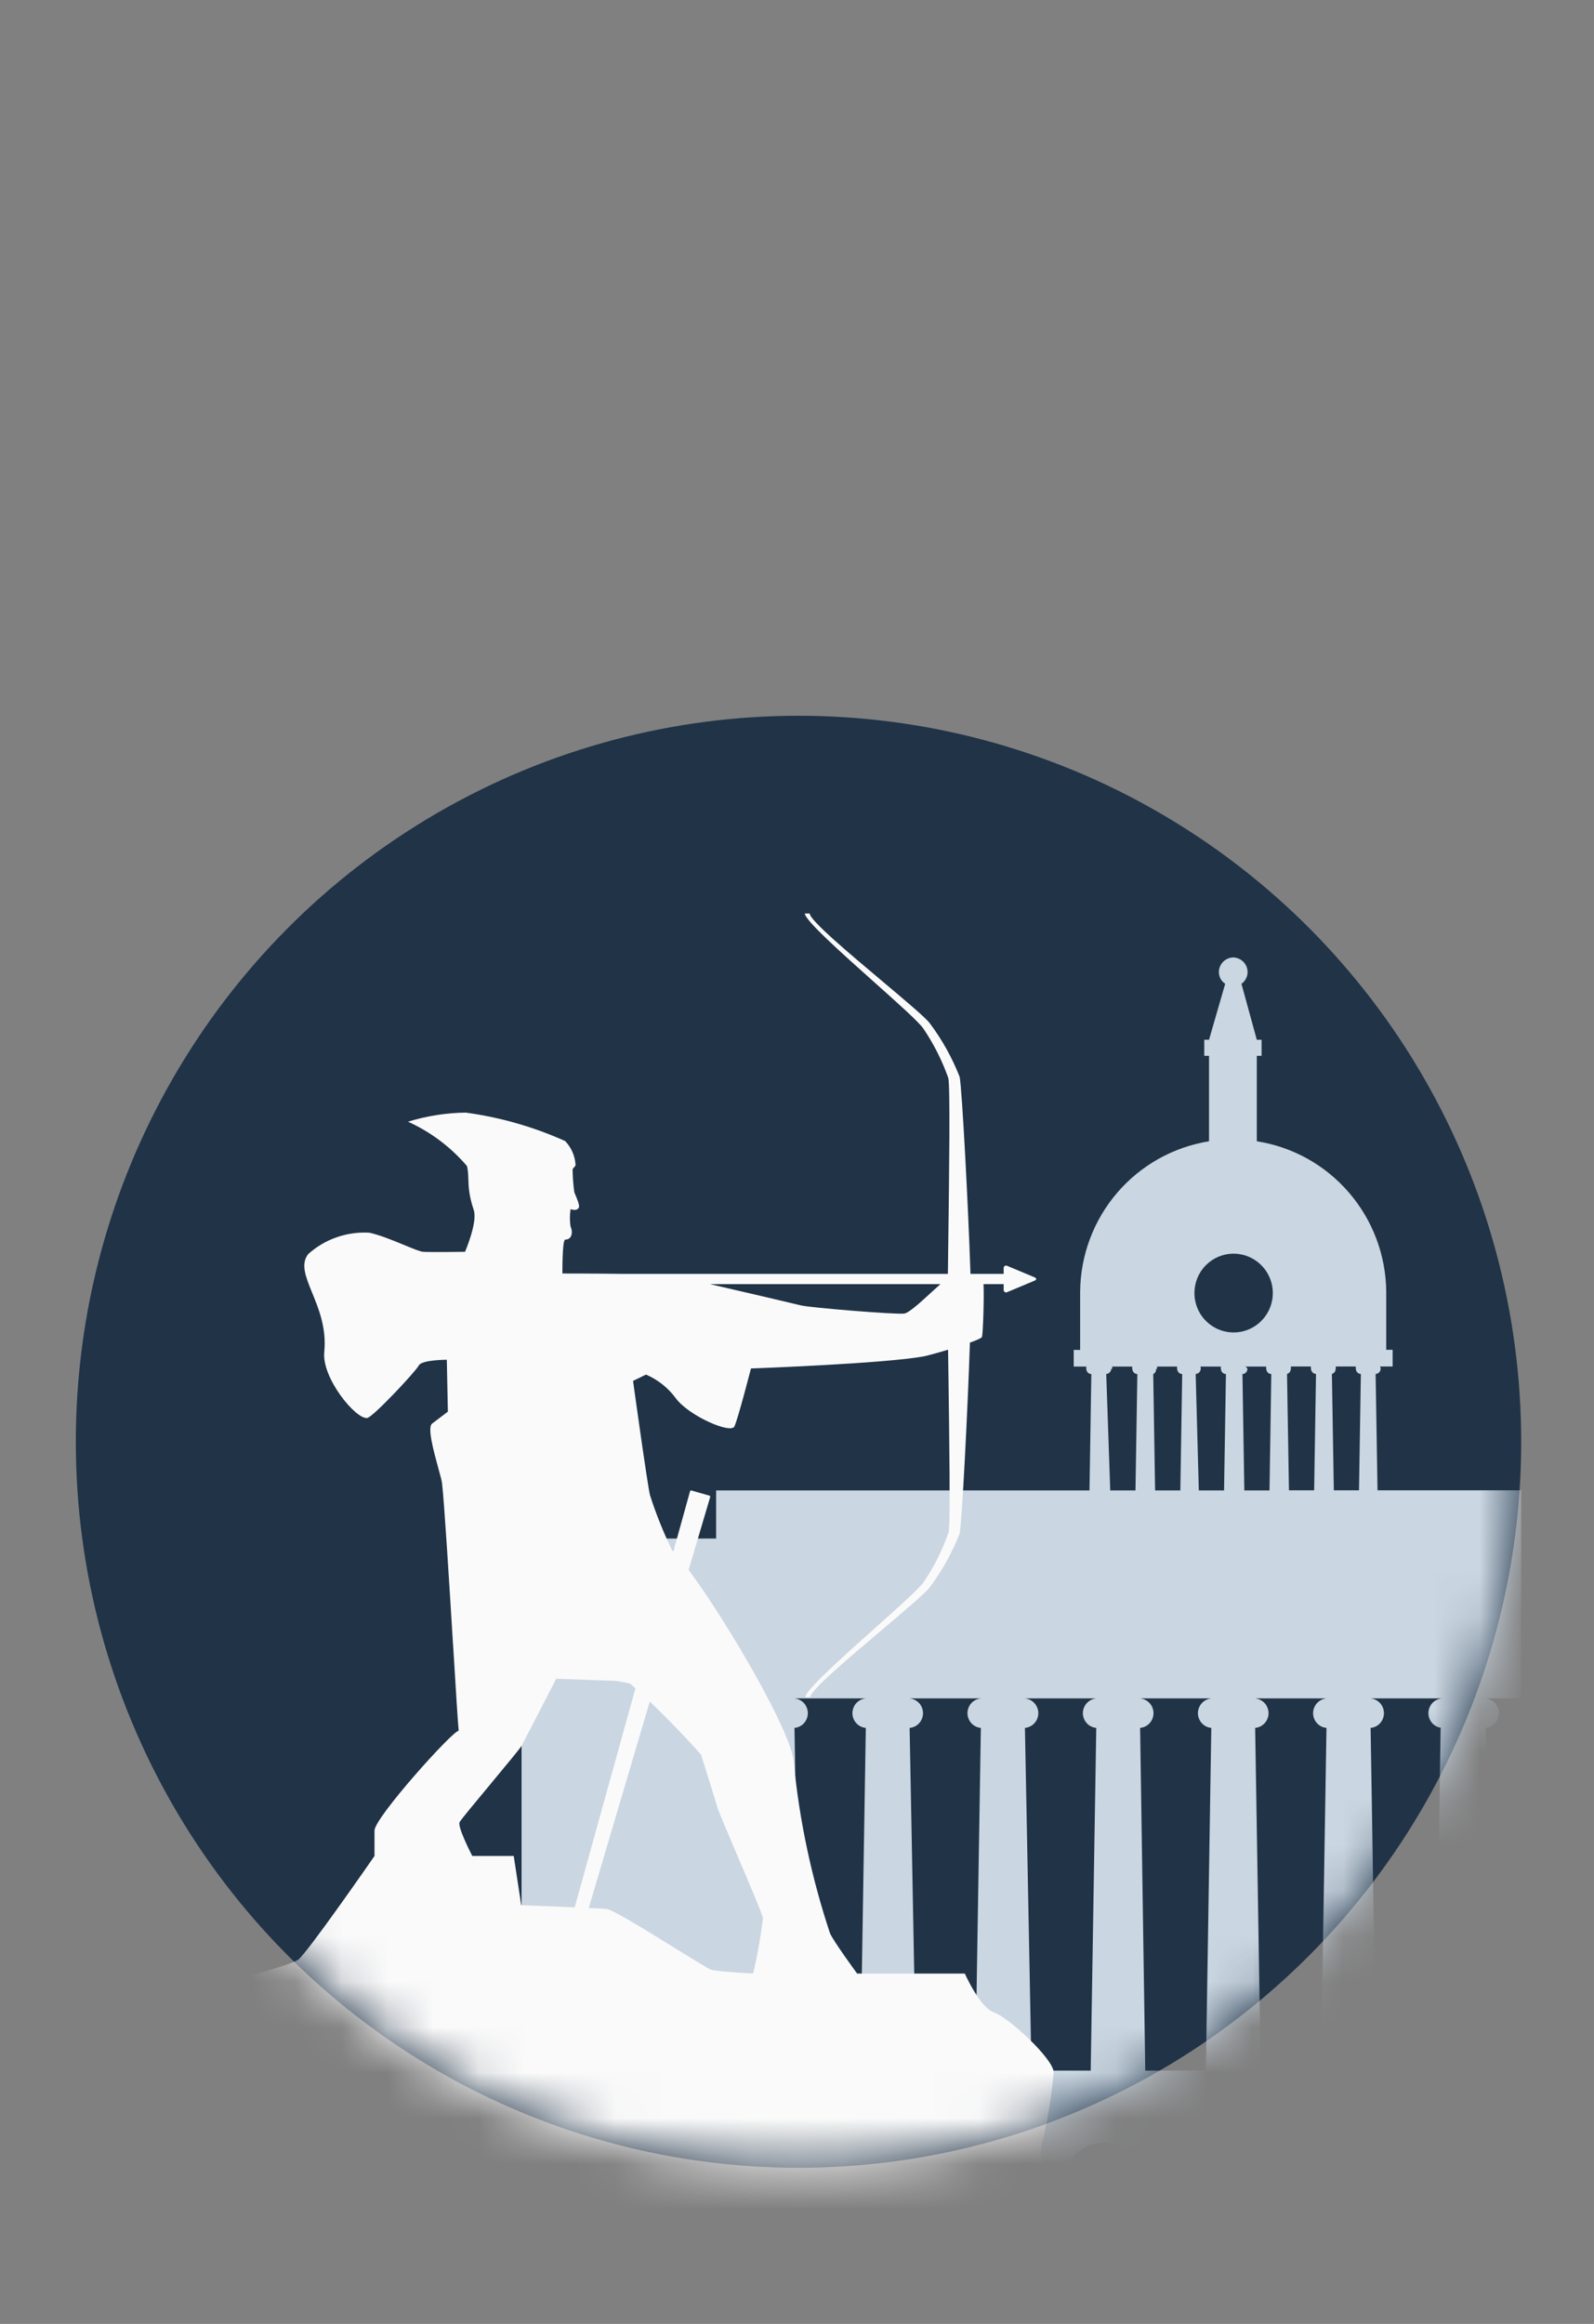
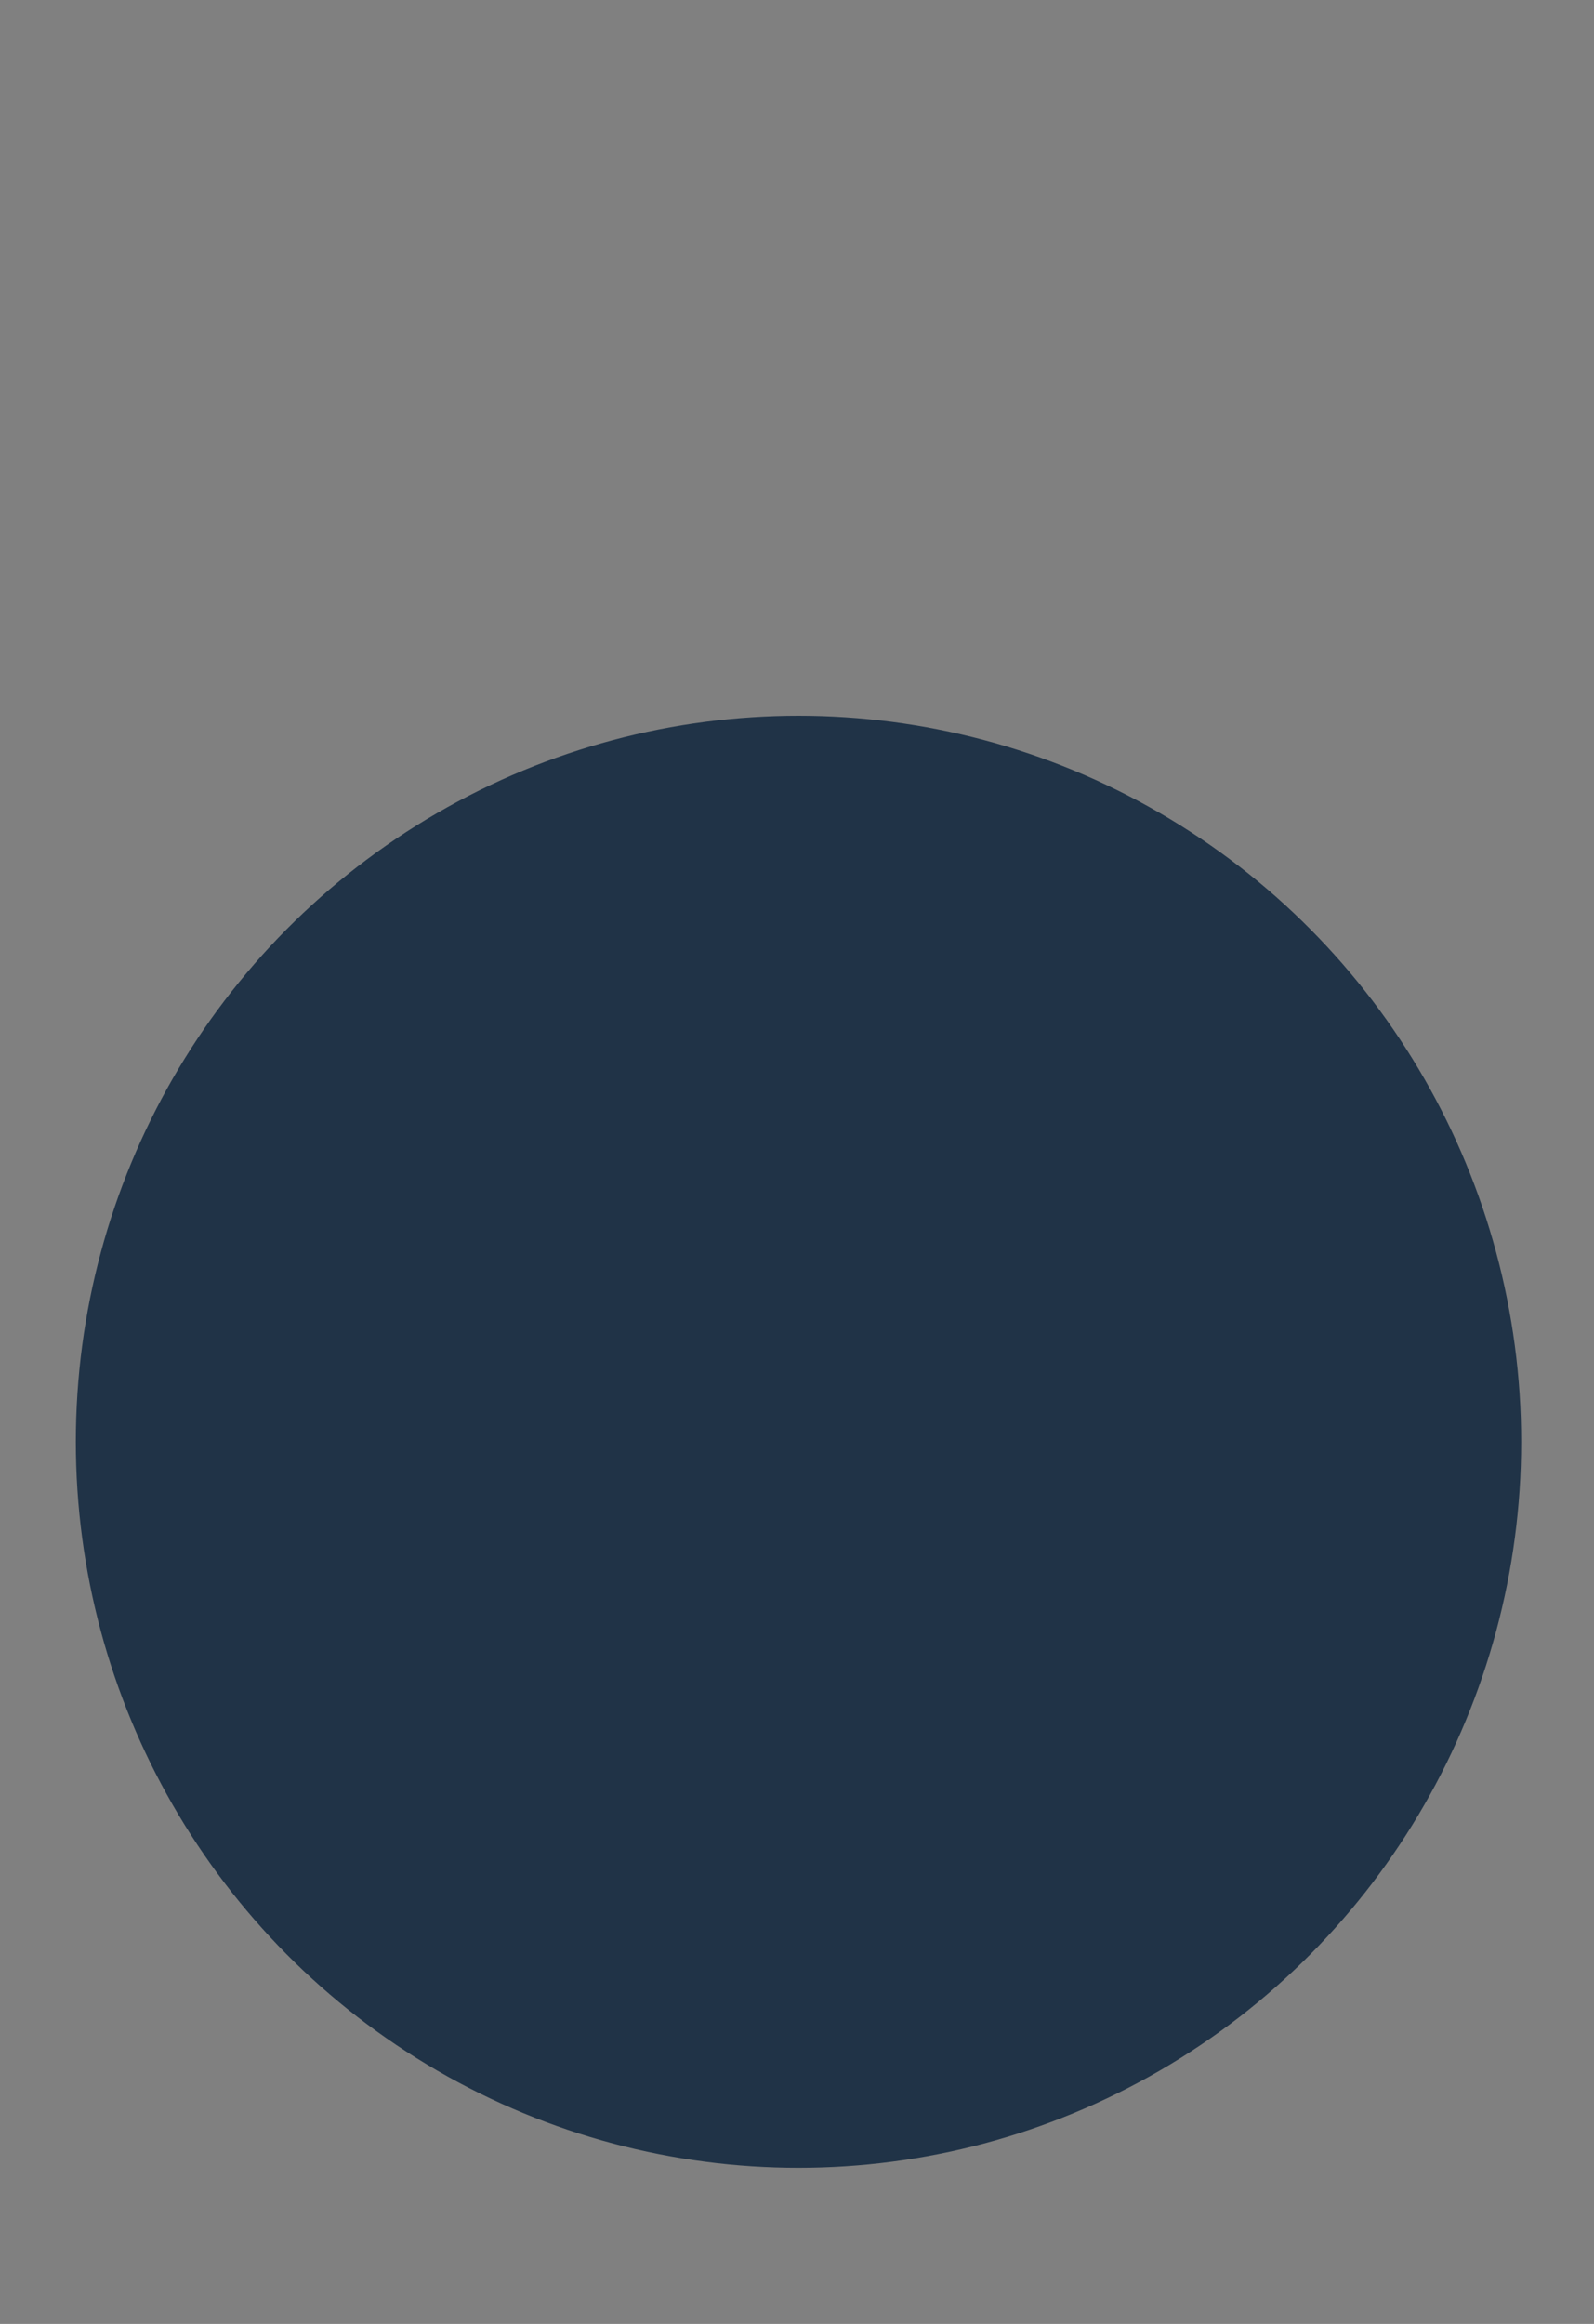
<svg xmlns="http://www.w3.org/2000/svg" width="35" height="51" viewBox="0 0 35 51" fill="none">
  <rect x="0" y="0" width="35" height="51" fill="#808080" stroke="none" />
  <ellipse cx="17.533" cy="31.641" rx="15.868" ry="15.933" fill="#203347" />
  <mask id="mask0_4_7224" style="mask-type:alpha" maskUnits="userSpaceOnUse" x="1" y="3" width="33" height="45">
    <path fill-rule="evenodd" clip-rule="evenodd" d="M33.401 3.734H5.178V21.643C2.981 24.377 1.665 27.855 1.665 31.641C1.665 40.441 8.77 47.574 17.533 47.574C26.297 47.574 33.401 40.441 33.401 31.641C33.401 28.997 32.76 26.504 31.624 24.309H33.401V3.734Z" fill="#C4C4C4" />
  </mask>
  <g mask="url(#mask0_4_7224)">
-     <path d="M32.1 50H31.863V47.861C31.863 47.682 31.917 47.508 32.018 47.36C32.119 47.213 32.261 47.1 32.428 47.035C32.594 46.971 32.775 46.959 32.948 47C33.121 47.041 33.278 47.134 33.398 47.266V45.441H32.748L32.618 37.92C32.698 37.913 32.773 37.876 32.827 37.816C32.882 37.756 32.912 37.678 32.912 37.597C32.912 37.516 32.882 37.438 32.827 37.378C32.773 37.318 32.698 37.281 32.618 37.273H33.401V32.706H30.247L30.205 30.153C30.235 30.151 30.262 30.139 30.283 30.117C30.303 30.096 30.315 30.068 30.316 30.039C30.316 30.021 30.311 30.004 30.302 29.989H30.579V29.622H30.438V28.347C30.431 27.548 30.141 26.777 29.62 26.173C29.1 25.568 28.383 25.169 27.596 25.046V23.171H27.701V22.818H27.596L27.259 21.59C27.3 21.562 27.334 21.524 27.357 21.479C27.381 21.435 27.394 21.385 27.394 21.335C27.394 21.251 27.362 21.171 27.304 21.111C27.246 21.051 27.167 21.015 27.084 21.012C26.999 21.012 26.917 21.046 26.857 21.107C26.797 21.167 26.763 21.249 26.763 21.335C26.764 21.386 26.776 21.435 26.8 21.48C26.825 21.524 26.859 21.562 26.902 21.59L26.547 22.818H26.442V23.171H26.547V25.046C25.763 25.172 25.049 25.572 24.53 26.176C24.012 26.78 23.724 27.549 23.717 28.347V29.625H23.576V29.991H23.852C23.849 30.008 23.849 30.025 23.852 30.041C23.852 30.071 23.864 30.1 23.885 30.121C23.905 30.142 23.934 30.155 23.963 30.155L23.922 32.709H15.724V33.764H11.452V35.628H10.721V36.045L11.452 36.64V50.789H31.528L32.1 50ZM14.185 50H12.42V47.861C12.433 47.634 12.531 47.42 12.696 47.264C12.86 47.108 13.078 47.021 13.304 47.021C13.53 47.021 13.748 47.108 13.912 47.264C14.077 47.42 14.175 47.634 14.188 47.861L14.185 50ZM29.328 30.039C29.332 30.022 29.332 30.005 29.328 29.989H29.771C29.766 30.005 29.766 30.022 29.771 30.039C29.771 30.068 29.782 30.097 29.803 30.118C29.824 30.14 29.852 30.152 29.881 30.153L29.84 32.706H29.287L29.245 30.153C29.269 30.145 29.291 30.13 29.306 30.11C29.321 30.089 29.328 30.064 29.328 30.039ZM28.343 30.039C28.347 30.022 28.347 30.005 28.343 29.989H28.786C28.781 30.005 28.781 30.022 28.786 30.039C28.786 30.068 28.798 30.096 28.819 30.117C28.839 30.139 28.867 30.151 28.896 30.153L28.855 32.706H28.302L28.26 30.153C28.284 30.145 28.306 30.13 28.321 30.11C28.336 30.089 28.343 30.064 28.343 30.039ZM27.084 27.513C27.255 27.513 27.421 27.563 27.563 27.658C27.705 27.753 27.816 27.887 27.881 28.045C27.947 28.203 27.964 28.377 27.931 28.545C27.898 28.713 27.816 28.867 27.695 28.988C27.575 29.109 27.421 29.192 27.254 29.225C27.087 29.258 26.914 29.241 26.756 29.175C26.599 29.109 26.465 28.998 26.37 28.856C26.276 28.713 26.226 28.546 26.227 28.375C26.227 28.146 26.317 27.927 26.478 27.766C26.639 27.604 26.857 27.513 27.084 27.513ZM27.361 29.991H27.803C27.799 30.008 27.799 30.025 27.803 30.041C27.804 30.071 27.816 30.099 27.837 30.12C27.857 30.142 27.885 30.154 27.914 30.155L27.875 32.709H27.322L27.281 30.155C27.31 30.154 27.338 30.142 27.358 30.12C27.379 30.099 27.391 30.071 27.391 30.041C27.382 30.018 27.364 29.999 27.341 29.989L27.361 29.991ZM26.379 29.991H26.808C26.803 30.008 26.803 30.025 26.808 30.041C26.808 30.071 26.82 30.099 26.84 30.12C26.861 30.142 26.889 30.154 26.918 30.155L26.877 32.709H26.323L26.254 30.153C26.284 30.151 26.311 30.139 26.332 30.117C26.352 30.096 26.364 30.068 26.365 30.039C26.367 30.022 26.365 30.005 26.359 29.989L26.379 29.991ZM25.405 30.041C25.408 30.025 25.408 30.008 25.405 29.991H25.847C25.843 30.008 25.843 30.025 25.847 30.041C25.848 30.071 25.86 30.099 25.88 30.12C25.901 30.142 25.929 30.154 25.958 30.155L25.917 32.709H25.363L25.322 30.155C25.343 30.145 25.36 30.128 25.372 30.107C25.383 30.086 25.388 30.062 25.385 30.039L25.405 30.041ZM24.42 30.041C24.424 30.025 24.424 30.008 24.42 29.991H24.862C24.858 30.008 24.858 30.025 24.862 30.041C24.863 30.071 24.875 30.099 24.895 30.12C24.916 30.142 24.944 30.154 24.973 30.155L24.932 32.709H24.378L24.29 30.153C24.319 30.151 24.347 30.139 24.367 30.117C24.388 30.096 24.4 30.068 24.4 30.039L24.42 30.041ZM17.445 37.92C17.525 37.913 17.6 37.876 17.654 37.816C17.708 37.756 17.738 37.678 17.738 37.597C17.738 37.516 17.708 37.438 17.654 37.378C17.6 37.318 17.525 37.281 17.445 37.273H19.011C18.93 37.281 18.856 37.318 18.801 37.378C18.747 37.438 18.717 37.516 18.717 37.597C18.717 37.678 18.747 37.756 18.801 37.816C18.856 37.876 18.93 37.913 19.011 37.92L18.889 45.441H17.566L17.445 37.92ZM19.445 50H17.677V47.861C17.69 47.634 17.788 47.42 17.953 47.264C18.117 47.108 18.335 47.021 18.561 47.021C18.787 47.021 19.005 47.108 19.169 47.264C19.334 47.42 19.432 47.634 19.445 47.861V50ZM19.973 37.92C20.054 37.913 20.128 37.876 20.183 37.816C20.237 37.756 20.267 37.678 20.267 37.597C20.267 37.516 20.237 37.438 20.183 37.378C20.128 37.318 20.054 37.281 19.973 37.273H21.537C21.456 37.281 21.382 37.318 21.327 37.378C21.273 37.438 21.243 37.516 21.243 37.597C21.243 37.678 21.273 37.756 21.327 37.816C21.382 37.876 21.456 37.913 21.537 37.92L21.415 45.441H20.114L19.973 37.92ZM22.281 50H20.513V47.861C20.526 47.634 20.624 47.42 20.789 47.264C20.953 47.108 21.171 47.021 21.397 47.021C21.623 47.021 21.841 47.108 22.005 47.264C22.17 47.42 22.268 47.634 22.281 47.861V50ZM22.505 37.92C22.585 37.913 22.66 37.876 22.714 37.816C22.769 37.756 22.799 37.678 22.799 37.597C22.799 37.516 22.769 37.438 22.714 37.378C22.66 37.318 22.585 37.281 22.505 37.273H24.071C23.991 37.281 23.916 37.318 23.862 37.378C23.807 37.438 23.777 37.516 23.777 37.597C23.777 37.678 23.807 37.756 23.862 37.816C23.916 37.876 23.991 37.913 24.071 37.92L23.949 45.441H22.649L22.505 37.92ZM25.12 50H23.352V47.861C23.364 47.634 23.463 47.42 23.627 47.264C23.792 47.108 24.009 47.021 24.236 47.021C24.462 47.021 24.68 47.108 24.844 47.264C25.008 47.42 25.107 47.634 25.12 47.861V50ZM25.034 37.92C25.114 37.913 25.189 37.876 25.243 37.816C25.298 37.756 25.328 37.678 25.328 37.597C25.328 37.516 25.298 37.438 25.243 37.378C25.189 37.318 25.114 37.281 25.034 37.273H26.597C26.517 37.281 26.442 37.318 26.388 37.378C26.334 37.438 26.303 37.516 26.303 37.597C26.303 37.678 26.334 37.756 26.388 37.816C26.442 37.876 26.517 37.913 26.597 37.92L26.478 45.441H25.147L25.034 37.92ZM27.959 50H26.191V47.861C26.203 47.634 26.302 47.42 26.466 47.264C26.631 47.108 26.848 47.021 27.075 47.021C27.301 47.021 27.518 47.108 27.683 47.264C27.847 47.42 27.946 47.634 27.959 47.861V50ZM27.682 45.441L27.56 37.92C27.64 37.913 27.715 37.876 27.769 37.816C27.824 37.756 27.854 37.678 27.854 37.597C27.854 37.516 27.824 37.438 27.769 37.378C27.715 37.318 27.64 37.281 27.56 37.273H29.126C29.046 37.281 28.971 37.318 28.917 37.378C28.862 37.438 28.832 37.516 28.832 37.597C28.832 37.678 28.862 37.756 28.917 37.816C28.971 37.876 29.046 37.913 29.126 37.92L29.004 45.441H27.682ZM30.786 50H29.021V47.861C29.034 47.634 29.132 47.42 29.297 47.264C29.461 47.108 29.679 47.021 29.905 47.021C30.131 47.021 30.349 47.108 30.513 47.264C30.678 47.42 30.776 47.634 30.789 47.861L30.786 50ZM31.633 37.92L31.511 45.441H30.216L30.095 37.92C30.175 37.913 30.25 37.876 30.304 37.816C30.358 37.756 30.388 37.678 30.388 37.597C30.388 37.516 30.358 37.438 30.304 37.378C30.25 37.318 30.175 37.281 30.095 37.273H31.658C31.577 37.281 31.503 37.318 31.448 37.378C31.394 37.438 31.364 37.516 31.364 37.597C31.364 37.678 31.394 37.756 31.448 37.816C31.503 37.876 31.577 37.913 31.658 37.92H31.633Z" fill="#CAD6E1" />
-     <path fill-rule="evenodd" clip-rule="evenodd" d="M21.309 27.956H22.038V27.837C22.037 27.826 22.038 27.816 22.042 27.806C22.046 27.797 22.053 27.788 22.062 27.783C22.071 27.777 22.081 27.774 22.091 27.774C22.102 27.774 22.112 27.777 22.12 27.782L22.719 28.033C22.764 28.053 22.764 28.084 22.719 28.104L22.12 28.355C22.112 28.36 22.102 28.363 22.091 28.363C22.081 28.363 22.071 28.36 22.062 28.354C22.053 28.349 22.046 28.34 22.042 28.331C22.038 28.321 22.037 28.311 22.038 28.301V28.181H21.596C21.611 28.55 21.581 29.28 21.562 29.34C21.554 29.364 21.447 29.411 21.297 29.465C21.249 30.915 21.122 33.427 21.071 33.656C20.908 34.07 20.692 34.46 20.428 34.818C20.341 34.945 19.868 35.344 19.346 35.786C18.616 36.402 17.791 37.099 17.791 37.246H17.683C17.683 37.096 18.489 36.375 19.208 35.733C19.729 35.268 20.203 34.844 20.289 34.709C20.514 34.374 20.695 34.012 20.828 33.63C20.871 33.441 20.844 31.546 20.824 30.103L20.817 29.62C20.581 29.692 20.362 29.751 20.294 29.764C19.444 29.926 16.489 30.032 16.489 30.032C16.489 30.032 16.206 31.134 16.126 31.304C16.047 31.475 15.117 31.071 14.833 30.678C14.665 30.453 14.441 30.276 14.184 30.166L13.9 30.305C13.9 30.305 14.215 32.583 14.272 32.813C14.405 33.227 14.567 33.63 14.757 34.021C14.766 34.029 14.775 34.038 14.785 34.048L15.151 32.728C15.152 32.724 15.153 32.721 15.155 32.718C15.158 32.716 15.161 32.713 15.164 32.712C15.167 32.71 15.171 32.709 15.174 32.709C15.177 32.709 15.179 32.709 15.182 32.71C15.183 32.71 15.184 32.711 15.185 32.711L15.573 32.822C15.575 32.822 15.577 32.823 15.579 32.824C15.581 32.824 15.582 32.825 15.584 32.826C15.587 32.828 15.589 32.831 15.591 32.834C15.593 32.838 15.594 32.841 15.595 32.845C15.595 32.849 15.594 32.852 15.593 32.856L15.121 34.453C15.937 35.544 17.401 38.038 17.428 38.676C17.553 39.955 17.821 41.215 18.227 42.434C18.324 42.631 18.754 43.221 18.82 43.311H21.185C21.185 43.311 21.517 44.063 21.828 44.165C22.14 44.268 23.136 45.187 23.136 45.48C23.095 45.936 23.026 46.389 22.929 46.836C22.858 47.043 22.837 47.265 22.866 47.482C22.89 47.528 22.968 47.597 23.057 47.677C23.206 47.809 23.385 47.968 23.385 48.086V48.607L4.551 48.618V45.073C4.551 45.073 5.3 43.468 5.382 43.405C5.417 43.378 5.598 43.326 5.809 43.264L5.81 43.264L5.81 43.264C6.096 43.181 6.437 43.081 6.545 43.009C6.731 42.884 8.214 40.745 8.223 40.731V40.173C8.223 39.889 9.959 37.961 10.072 37.984C10.058 37.882 10.008 37.073 9.949 36.105L9.949 36.104L9.948 36.104L9.948 36.103C9.862 34.702 9.755 32.967 9.706 32.551C9.701 32.497 9.666 32.372 9.624 32.22L9.624 32.22L9.624 32.22C9.523 31.851 9.378 31.322 9.488 31.242L9.834 30.98L9.811 29.841C9.811 29.841 9.258 29.841 9.196 29.966C9.134 30.091 8.186 31.105 8.062 31.119C7.812 31.151 7.064 30.242 7.12 29.673C7.173 29.15 6.998 28.721 6.853 28.368C6.711 28.018 6.598 27.743 6.766 27.523C6.948 27.359 7.161 27.233 7.392 27.153C7.624 27.072 7.868 27.038 8.113 27.053C8.351 27.106 8.64 27.226 8.878 27.324C9.067 27.402 9.223 27.467 9.292 27.472C9.448 27.483 10.211 27.472 10.211 27.472C10.211 27.472 10.495 26.814 10.401 26.552C10.295 26.231 10.289 26.047 10.284 25.885C10.281 25.787 10.278 25.697 10.254 25.59C9.898 25.174 9.456 24.841 8.958 24.616C9.369 24.49 9.795 24.423 10.225 24.417C10.979 24.519 11.714 24.729 12.409 25.041C12.545 25.183 12.627 25.37 12.638 25.567C12.638 25.582 12.623 25.599 12.607 25.615C12.589 25.633 12.572 25.652 12.573 25.67C12.575 25.834 12.587 25.999 12.61 26.162L12.62 26.188C12.664 26.292 12.73 26.451 12.712 26.493C12.675 26.595 12.528 26.535 12.528 26.535C12.509 26.663 12.509 26.792 12.528 26.92C12.573 26.994 12.582 27.204 12.411 27.204C12.343 27.204 12.349 27.948 12.349 27.948C12.349 27.948 13.028 27.948 13.669 27.956H20.813C20.816 27.74 20.819 27.496 20.822 27.237C20.841 25.786 20.866 23.847 20.822 23.657C20.687 23.276 20.505 22.915 20.28 22.581C20.194 22.444 19.71 22.012 19.182 21.542L19.182 21.542C18.467 20.904 17.672 20.194 17.672 20.047H17.779C17.779 20.195 18.638 20.916 19.378 21.538L19.378 21.538C19.886 21.965 20.338 22.345 20.419 22.461C20.688 22.82 20.907 23.214 21.071 23.631C21.123 23.867 21.263 26.534 21.309 27.956ZM13.952 37.053C13.914 37.018 13.876 36.984 13.838 36.95C13.787 36.93 13.514 36.888 13.514 36.888L12.213 36.842C12.213 36.842 11.518 38.194 11.456 38.308C11.425 38.365 11.104 38.751 10.781 39.139L10.781 39.139L10.781 39.14C10.451 39.536 10.119 39.935 10.092 39.988C10.042 40.085 10.325 40.644 10.37 40.731H11.28L11.445 41.81C11.445 41.81 12.083 41.835 12.619 41.858L13.952 37.053ZM12.928 41.872L14.267 37.344C14.658 37.715 15.034 38.104 15.392 38.508C15.443 38.656 15.692 39.464 15.755 39.672C15.782 39.763 15.973 40.211 16.18 40.698L16.18 40.698L16.18 40.698L16.181 40.699L16.181 40.699C16.447 41.325 16.742 42.015 16.753 42.098C16.703 42.506 16.631 42.911 16.537 43.31C16.452 43.306 15.754 43.268 15.618 43.228C15.563 43.212 15.244 43.014 14.858 42.776L14.858 42.776C14.24 42.393 13.453 41.905 13.313 41.893C13.257 41.888 13.113 41.88 12.928 41.872ZM20.65 28.181H15.588C16.38 28.363 17.461 28.616 17.586 28.648C17.776 28.696 19.668 28.853 19.855 28.827C19.957 28.813 20.203 28.588 20.432 28.378L20.432 28.378C20.509 28.308 20.583 28.239 20.65 28.181Z" fill="#FAFAFA" />
-   </g>
+     </g>
</svg>